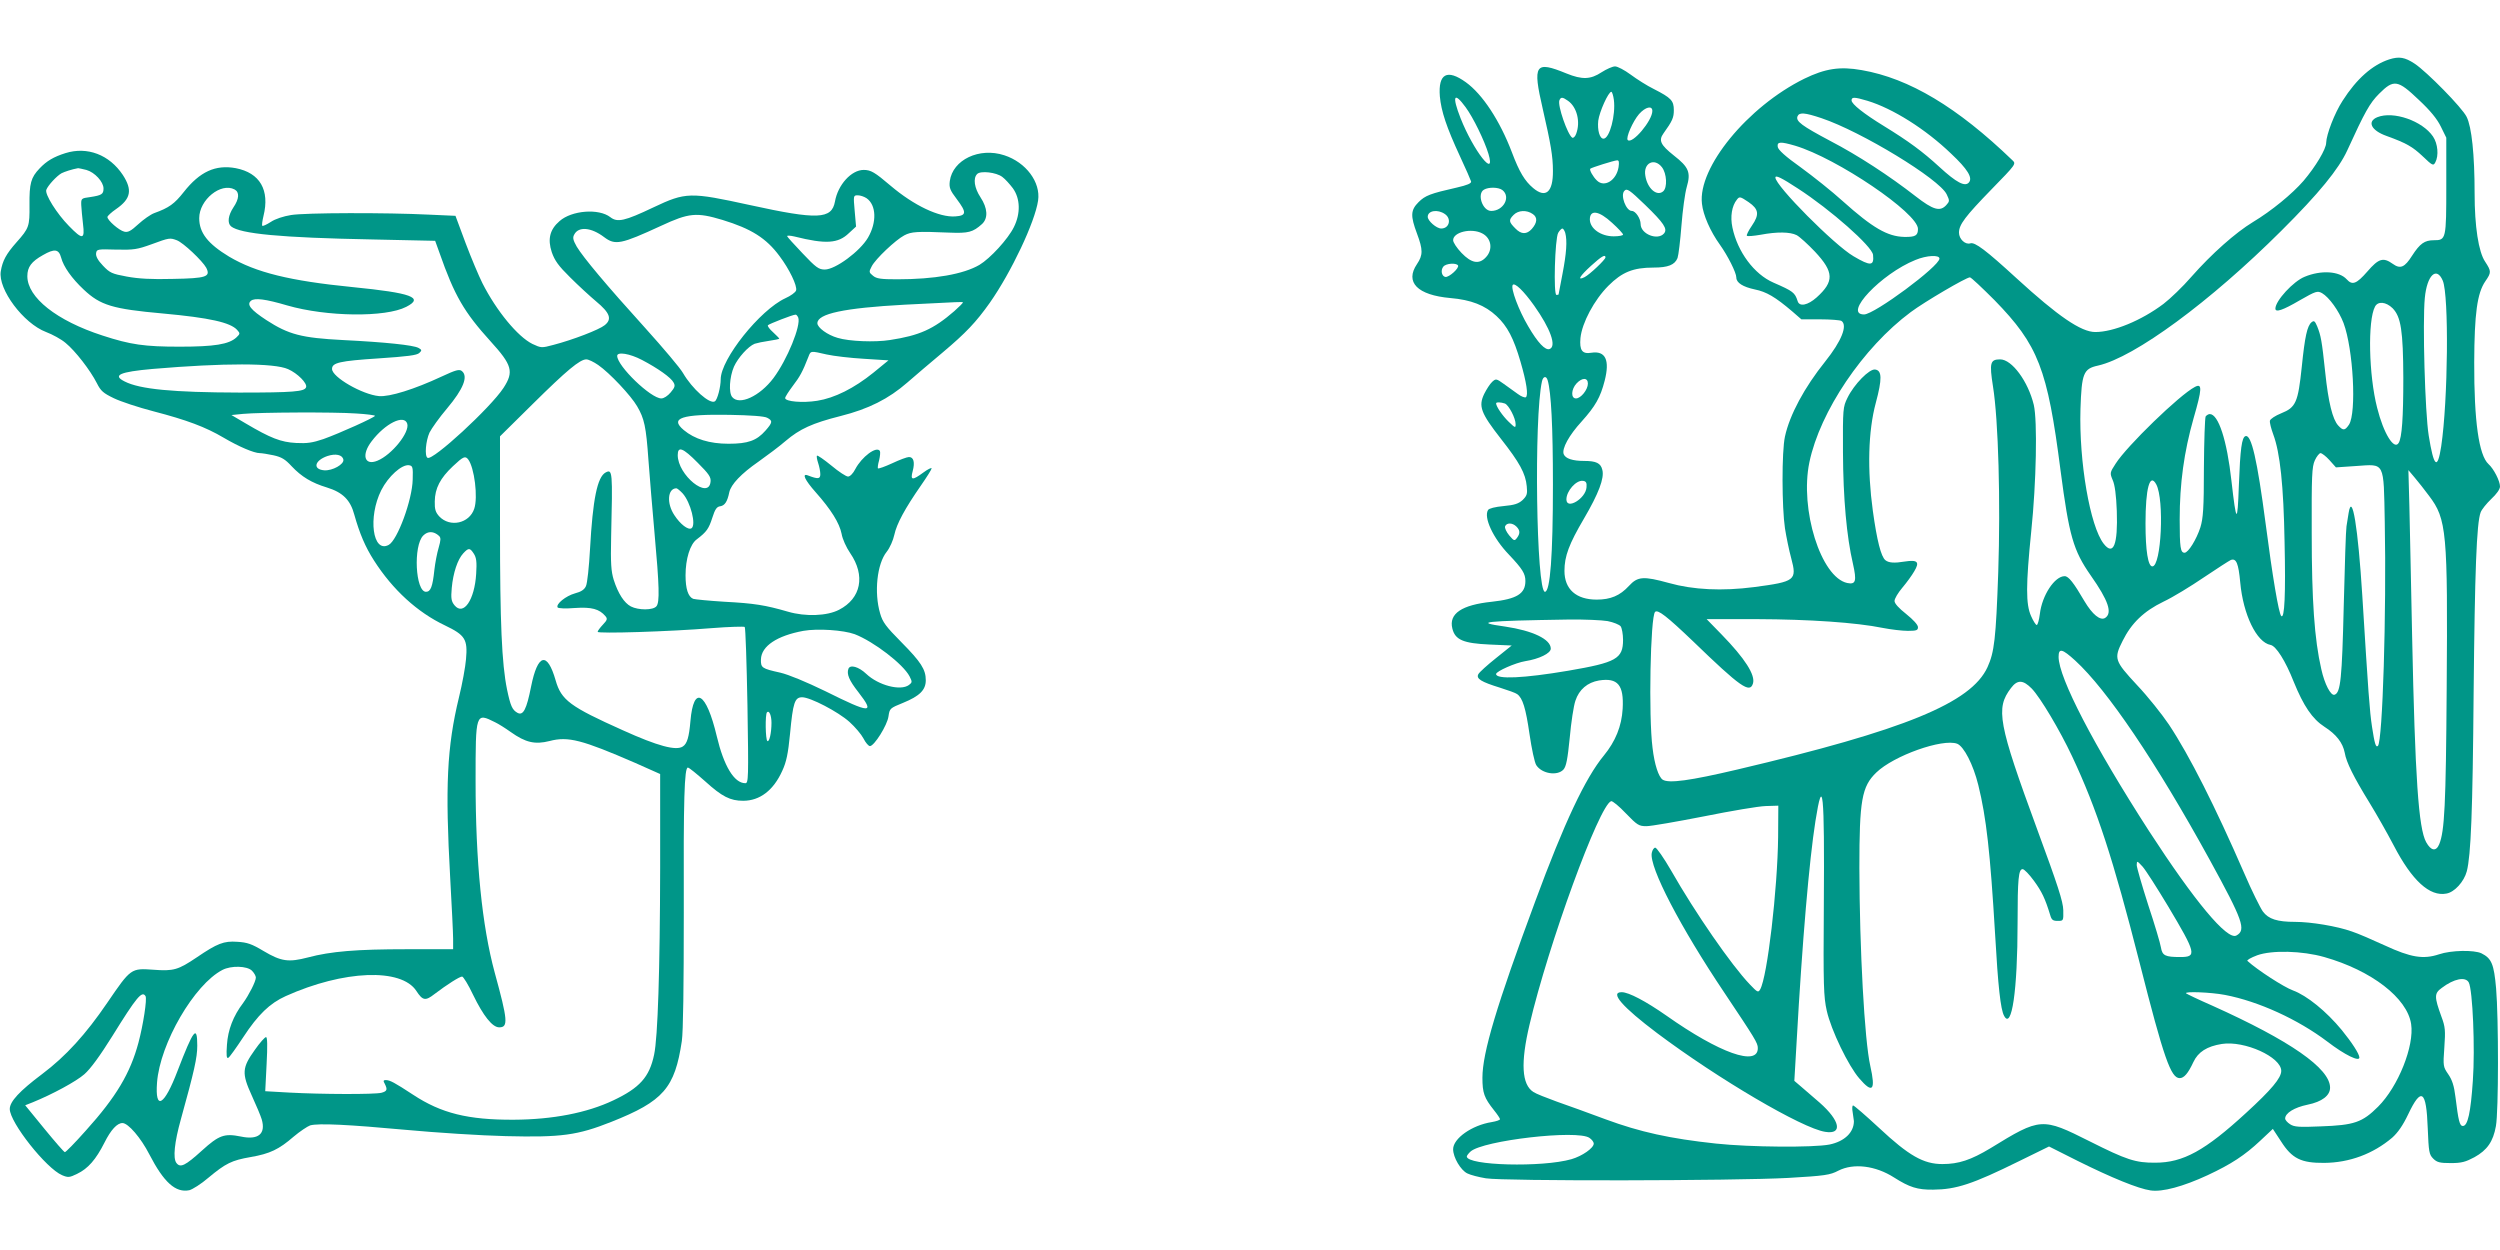
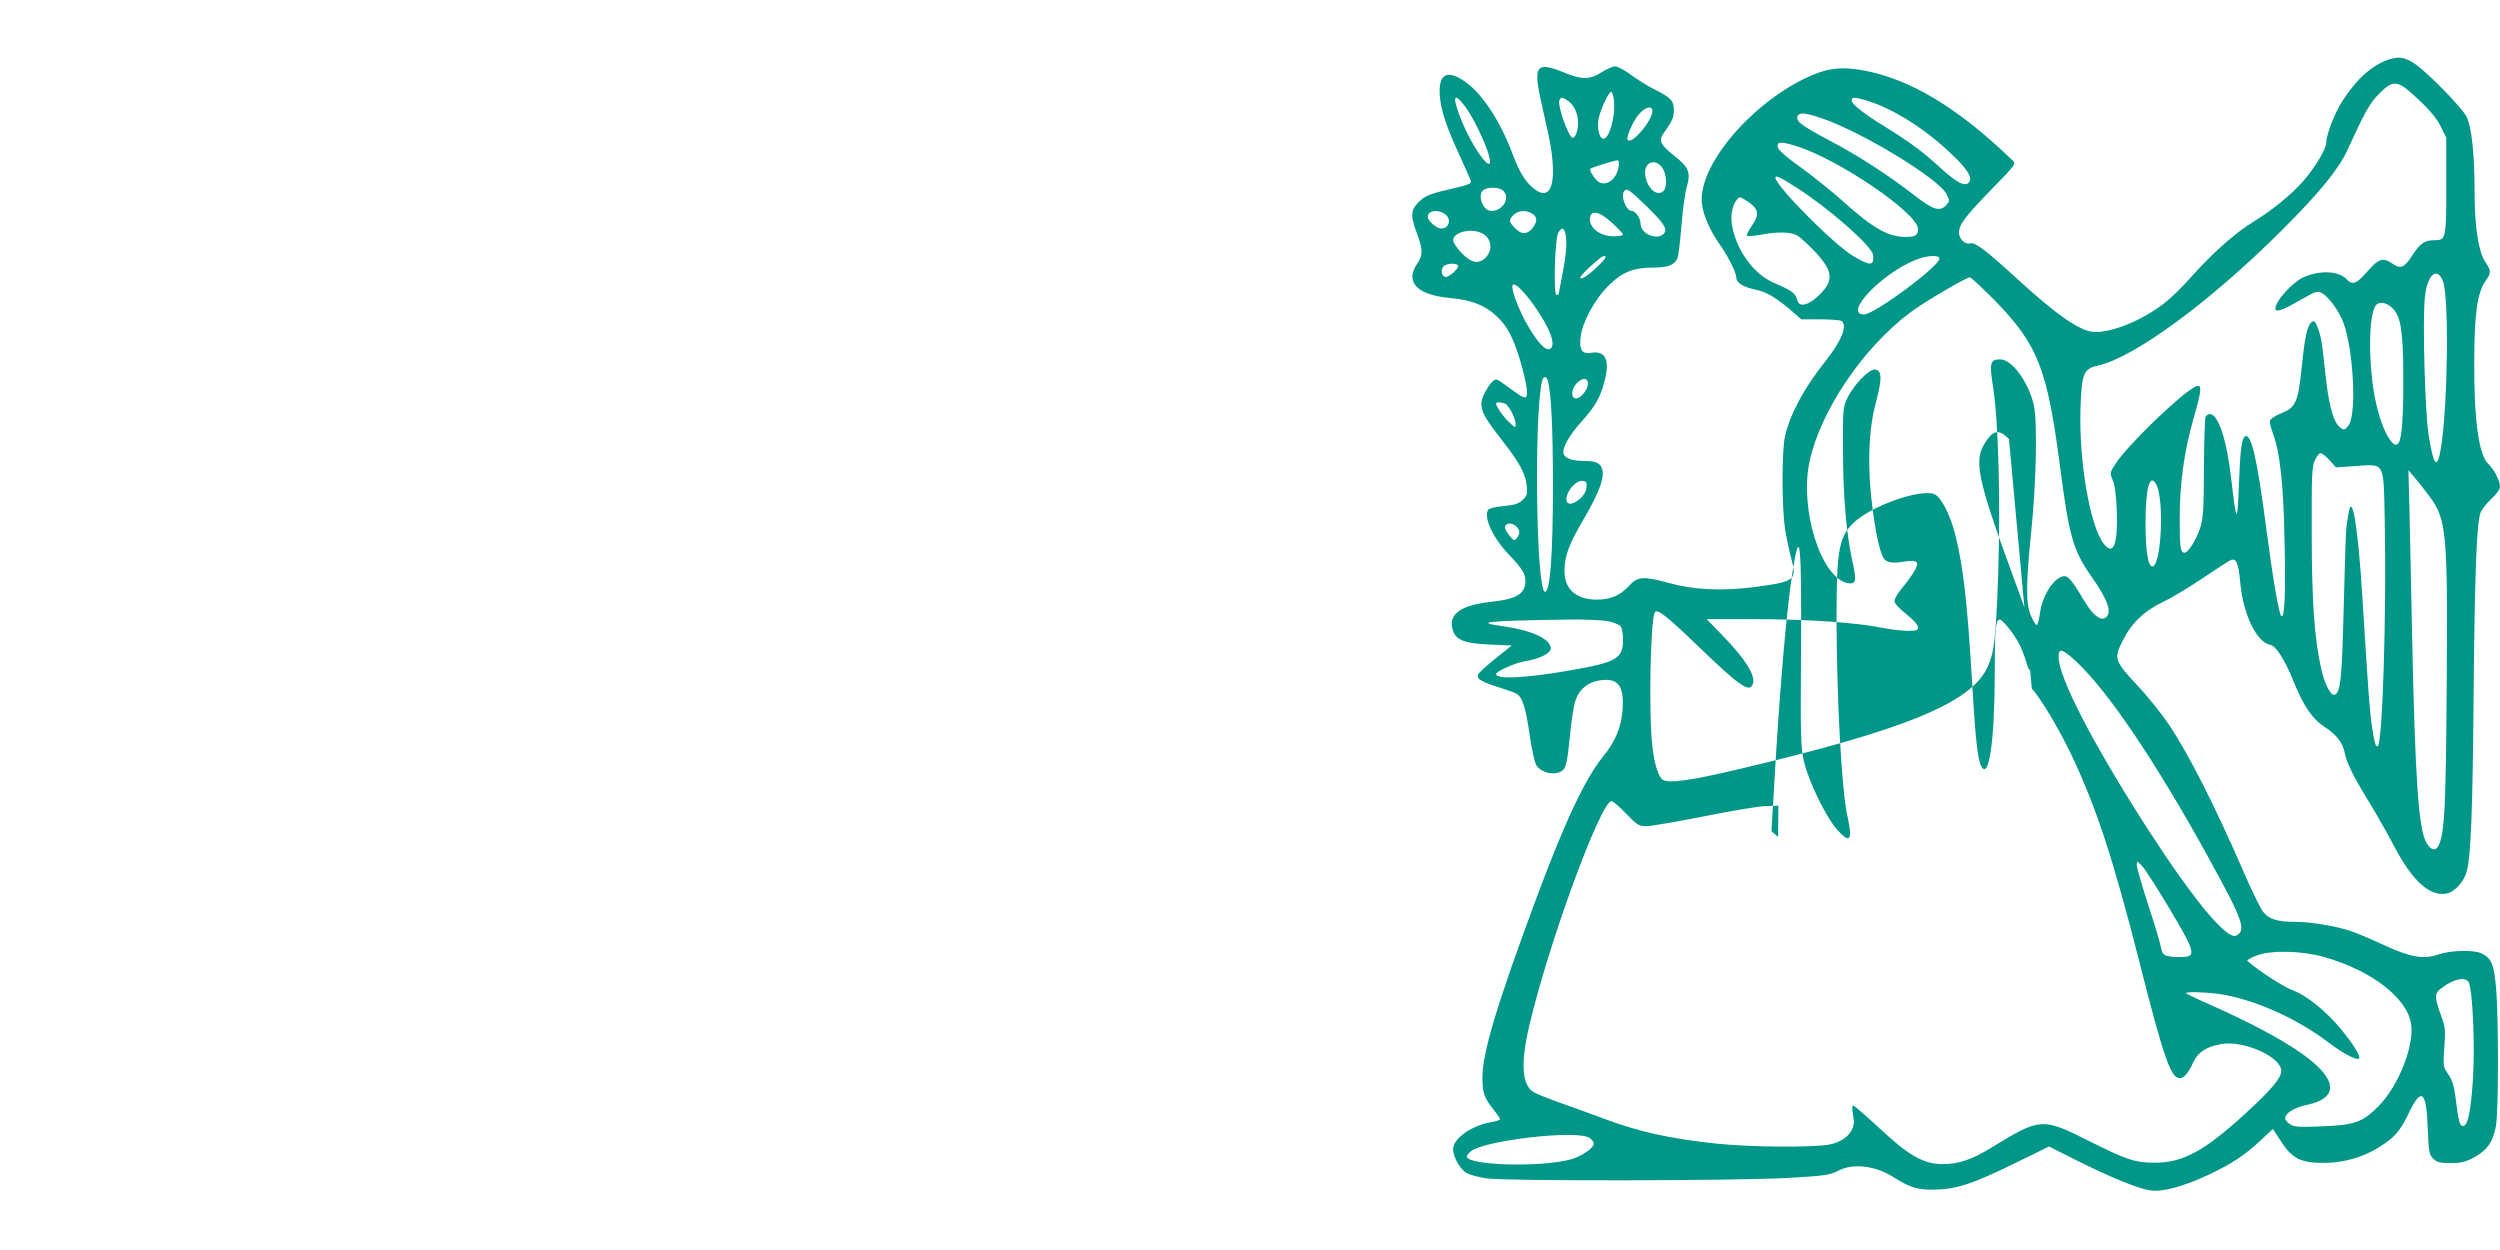
<svg xmlns="http://www.w3.org/2000/svg" version="1.0" width="1280pt" height="640pt" viewBox="0 0 1280 640" preserveAspectRatio="xMidYMid meet">
  <g transform="translate(0,640) scale(0.1,-0.1)" fill="#009688" stroke="none">
-     <path d="M12233 6096 c-86 -28 -167 -99 -239 -212 -41 -63 -83 -173 -84 -215 0 -32 -54 -122 -116 -195 -57 -66 -164 -154 -259 -211 -89 -54 -211 -162 -315 -280 -44 -51 -109 -113 -143 -139 -113 -85 -256 -144 -349 -144 -73 0 -191 81 -403 275 -157 144 -214 187 -237 179 -26 -8 -58 22 -58 55 0 41 32 83 167 222 125 128 126 130 107 148 -282 272 -529 420 -772 462 -112 20 -187 8 -294 -44 -290 -143 -546 -455 -524 -640 6 -58 43 -142 92 -210 40 -56 84 -143 84 -168 0 -27 34 -48 95 -61 59 -12 104 -38 192 -113 l46 -40 96 0 c53 0 102 -4 109 -8 33 -22 1 -103 -83 -208 -106 -132 -182 -273 -206 -384 -17 -77 -16 -363 0 -470 7 -44 21 -113 32 -153 30 -113 22 -120 -191 -148 -162 -21 -311 -14 -435 21 -131 36 -160 34 -205 -15 -46 -50 -94 -70 -165 -70 -105 0 -165 53 -165 147 0 75 23 137 100 268 75 128 105 207 94 249 -8 35 -32 46 -93 46 -59 0 -96 12 -105 35 -10 28 27 96 92 167 70 78 96 123 118 209 27 106 4 154 -68 143 -47 -8 -62 12 -56 76 8 77 70 194 143 267 70 70 127 93 231 93 75 0 109 14 123 49 5 14 14 89 20 166 6 77 18 166 27 197 22 75 11 102 -66 162 -68 54 -79 77 -53 113 46 64 53 81 53 119 0 49 -14 63 -102 108 -35 17 -88 51 -119 74 -31 23 -67 42 -80 42 -13 0 -44 -14 -69 -30 -56 -37 -99 -39 -180 -6 -161 66 -174 47 -121 -182 41 -179 52 -242 52 -317 1 -109 -37 -142 -101 -88 -43 36 -71 82 -109 183 -62 163 -151 298 -236 359 -96 69 -142 44 -133 -72 7 -77 34 -158 103 -307 30 -64 55 -122 57 -129 2 -10 -20 -19 -72 -31 -137 -31 -163 -41 -197 -75 -41 -41 -42 -70 -8 -161 31 -83 31 -110 0 -156 -63 -93 2 -159 171 -174 106 -9 177 -37 236 -92 56 -52 88 -114 123 -234 31 -106 41 -173 27 -182 -5 -3 -24 4 -41 17 -17 12 -49 35 -71 51 -39 28 -41 28 -60 11 -11 -10 -29 -38 -41 -62 -30 -63 -18 -97 86 -230 95 -121 126 -177 132 -243 4 -39 1 -48 -21 -70 -21 -19 -42 -26 -97 -31 -44 -4 -75 -12 -80 -20 -24 -37 25 -144 107 -229 69 -73 84 -97 84 -135 0 -65 -44 -92 -172 -106 -154 -16 -221 -61 -202 -137 14 -58 56 -76 191 -82 l113 -5 -81 -65 c-44 -35 -85 -72 -90 -82 -12 -23 14 -39 111 -69 41 -13 81 -27 88 -33 28 -20 44 -72 63 -204 11 -75 26 -147 35 -160 29 -44 108 -56 139 -22 14 16 21 52 32 162 7 79 20 164 29 190 19 58 62 94 121 104 96 15 128 -23 121 -145 -5 -89 -37 -167 -96 -239 -95 -115 -203 -344 -352 -748 -197 -531 -270 -774 -270 -902 0 -78 9 -103 59 -166 17 -21 31 -42 31 -46 0 -5 -19 -11 -42 -15 -102 -16 -198 -84 -198 -139 0 -42 39 -108 73 -124 16 -8 58 -19 95 -25 92 -15 1273 -13 1547 2 190 11 215 15 257 37 78 40 191 26 286 -35 79 -50 119 -63 200 -62 118 1 201 28 440 146 l153 75 147 -74 c175 -87 310 -142 373 -151 60 -9 167 20 292 78 122 57 190 102 269 176 l65 61 42 -64 c56 -88 103 -111 221 -110 129 1 250 46 348 129 29 26 55 63 82 120 67 141 93 124 100 -71 5 -122 7 -135 28 -156 19 -19 33 -23 90 -23 55 0 76 6 121 30 65 36 96 80 110 159 14 75 14 553 1 706 -11 124 -23 153 -75 179 -38 18 -155 16 -217 -5 -81 -27 -145 -16 -277 45 -63 29 -139 62 -170 72 -76 27 -209 49 -290 49 -91 0 -136 14 -165 53 -13 18 -57 106 -96 197 -148 340 -280 602 -385 760 -35 52 -108 144 -164 203 -115 124 -119 135 -73 226 45 91 109 152 208 200 49 23 142 80 208 125 67 45 129 85 138 89 28 10 39 -18 48 -115 15 -165 84 -307 155 -320 28 -5 76 -80 119 -189 50 -123 95 -190 157 -230 61 -39 94 -82 104 -133 8 -49 46 -125 128 -258 35 -57 90 -154 123 -217 93 -179 184 -263 270 -246 41 7 90 61 104 114 21 81 30 302 35 916 6 617 15 868 36 922 5 14 30 45 54 68 27 25 45 50 45 64 0 28 -32 91 -59 115 -49 45 -74 219 -73 521 1 249 15 354 57 415 31 45 31 51 -1 100 -34 50 -54 181 -54 350 0 198 -15 341 -41 392 -23 47 -204 231 -266 272 -50 33 -79 38 -130 22z m151 -207 c59 -55 94 -98 113 -137 l28 -57 0 -246 c0 -275 -1 -279 -64 -279 -47 0 -71 -17 -111 -79 -38 -60 -60 -70 -99 -42 -49 35 -72 28 -130 -39 -56 -64 -77 -72 -106 -40 -38 42 -131 48 -215 13 -58 -23 -150 -123 -150 -163 0 -21 37 -9 124 42 84 48 91 50 115 37 36 -21 86 -90 110 -153 50 -134 67 -459 28 -520 -21 -31 -30 -32 -55 -5 -29 31 -51 119 -67 274 -17 160 -22 187 -41 234 -12 28 -16 31 -29 21 -22 -19 -34 -71 -50 -229 -19 -181 -30 -207 -105 -237 -30 -12 -56 -29 -58 -38 -2 -9 6 -40 17 -70 35 -93 53 -262 58 -552 6 -267 0 -395 -17 -378 -13 13 -45 204 -80 473 -43 327 -73 458 -103 448 -19 -6 -27 -64 -34 -252 -7 -200 -13 -197 -38 23 -23 209 -67 342 -111 342 -7 0 -16 -6 -21 -12 -4 -7 -8 -125 -9 -263 0 -209 -4 -259 -18 -305 -20 -62 -62 -130 -81 -130 -21 0 -25 26 -25 170 0 185 22 345 71 518 44 152 45 181 7 161 -79 -41 -349 -303 -406 -393 -30 -46 -30 -48 -15 -84 11 -24 18 -78 21 -158 6 -173 -17 -232 -67 -168 -70 89 -127 420 -119 690 6 182 15 206 89 222 188 42 576 328 940 691 192 191 293 315 337 411 90 197 115 242 163 290 75 75 95 72 203 -31z m-4121 0 c10 -78 -22 -199 -53 -199 -20 0 -32 44 -27 92 6 46 52 148 67 148 4 0 10 -19 13 -41z m-759 -38 c39 -53 96 -170 117 -239 39 -132 -77 16 -143 183 -45 115 -34 138 26 56z m524 33 c46 -32 65 -108 42 -169 -5 -14 -14 -23 -20 -20 -24 15 -76 165 -66 191 7 18 16 18 44 -2z m1533 0 c129 -39 297 -144 429 -271 84 -79 111 -123 91 -147 -20 -24 -64 -1 -151 79 -86 79 -158 132 -285 210 -101 62 -165 112 -165 131 0 18 14 18 81 -2z m-1101 -52 c0 -50 -103 -172 -126 -149 -11 11 26 96 58 133 33 37 68 45 68 16z m866 -37 c205 -69 604 -312 641 -390 16 -33 15 -36 -2 -55 -32 -35 -67 -25 -157 45 -135 105 -294 209 -438 284 -145 77 -176 100 -167 125 9 22 36 20 123 -9z m-135 -141 c214 -64 629 -345 629 -426 0 -34 -13 -42 -70 -41 -86 2 -162 46 -315 183 -55 50 -152 127 -215 173 -79 56 -116 90 -118 105 -4 27 13 28 89 6z m-904 -110 c-11 -68 -73 -106 -111 -68 -20 19 -39 54 -34 60 6 6 121 42 137 43 10 1 12 -8 8 -35z m222 0 c25 -32 29 -105 6 -124 -32 -27 -81 15 -91 81 -11 64 46 93 85 43z m696 -109 c167 -108 381 -297 385 -340 6 -57 -12 -59 -100 -7 -98 57 -400 361 -400 403 0 14 31 -1 115 -56z m-1513 -8 c45 -35 6 -107 -57 -107 -45 0 -74 88 -37 109 24 14 74 13 94 -2z m731 -76 c96 -93 116 -123 97 -146 -32 -38 -120 -4 -120 48 0 28 -26 67 -45 67 -30 0 -60 81 -38 103 13 14 25 6 106 -72z m530 14 c52 -36 56 -63 17 -120 -18 -26 -29 -49 -26 -52 3 -4 35 -1 70 5 85 16 151 15 185 -2 15 -8 57 -46 94 -85 97 -104 99 -152 8 -234 -45 -40 -88 -49 -97 -19 -14 44 -23 51 -124 95 -99 43 -184 158 -210 282 -12 56 -3 111 23 143 13 17 17 16 60 -13z m-1555 -61 c35 -24 23 -74 -19 -74 -24 0 -69 39 -69 60 0 32 51 40 88 14z m450 0 c25 -17 23 -44 -5 -76 -26 -29 -54 -29 -84 2 -34 34 -36 43 -9 70 24 24 67 26 98 4z m406 -45 c31 -28 56 -55 56 -60 0 -5 -21 -9 -48 -9 -65 0 -121 39 -122 86 0 52 46 46 114 -17z m-240 -51 c11 -41 6 -106 -14 -210 -11 -57 -20 -104 -20 -105 0 -2 -5 -3 -11 -3 -16 0 -8 288 9 318 7 12 17 22 21 22 5 0 11 -10 15 -22z m-425 -3 c47 -24 56 -83 19 -122 -35 -38 -74 -31 -125 22 -24 25 -43 54 -43 65 0 42 94 64 149 35z m631 -123 c0 -11 -81 -88 -107 -101 -40 -20 -25 5 33 58 53 48 74 61 74 43z m1710 -6 c0 -39 -333 -286 -386 -286 -109 0 87 208 263 279 58 24 123 27 123 7z m-2465 -35 c8 -13 -46 -62 -65 -59 -19 4 -25 35 -10 53 14 17 66 20 75 6z m5042 -78 c32 -75 27 -613 -8 -848 -19 -124 -38 -107 -64 55 -19 118 -32 579 -20 704 11 117 60 164 92 89z m-2295 -100 c224 -230 271 -350 338 -872 44 -335 65 -409 155 -538 90 -128 112 -192 73 -217 -25 -15 -65 18 -105 85 -56 96 -82 129 -102 129 -51 0 -116 -98 -127 -194 -4 -31 -11 -56 -16 -56 -5 0 -18 21 -29 46 -27 60 -27 157 1 434 26 249 32 566 13 647 -29 120 -112 233 -172 233 -51 0 -56 -17 -37 -138 28 -174 39 -592 27 -952 -12 -342 -20 -409 -55 -486 -84 -183 -423 -322 -1281 -524 -242 -57 -351 -72 -382 -52 -21 14 -42 77 -52 163 -21 162 -11 672 13 696 14 14 61 -23 194 -150 244 -236 291 -268 307 -217 14 43 -41 129 -161 252 l-76 78 258 0 c265 -1 507 -17 644 -45 41 -8 99 -15 128 -15 45 0 52 3 52 19 0 12 -24 38 -60 67 -38 30 -60 54 -60 67 0 12 18 42 40 68 22 26 49 63 61 84 29 48 17 60 -48 50 -54 -9 -83 -7 -100 7 -22 18 -43 100 -64 252 -29 211 -24 408 15 553 33 123 32 166 -3 171 -29 5 -108 -75 -142 -145 -23 -47 -24 -55 -23 -278 1 -237 19 -434 51 -571 20 -89 15 -108 -29 -99 -135 29 -244 377 -194 618 54 260 275 588 519 769 71 53 284 178 303 178 6 0 62 -53 126 -117z m-2357 -28 c83 -117 116 -208 79 -222 -22 -8 -60 31 -110 117 -48 81 -90 193 -79 211 10 14 56 -30 110 -106z m4395 -13 c43 -44 54 -115 55 -357 0 -203 -7 -306 -24 -333 -23 -38 -77 48 -110 180 -43 167 -49 447 -11 518 15 29 56 25 90 -8z m-4326 -369 c18 -60 27 -238 27 -533 0 -366 -14 -550 -41 -550 -44 0 -57 892 -15 1078 6 26 22 29 29 5z m206 -17 c0 -31 -36 -76 -61 -76 -27 0 -25 47 3 77 29 31 58 30 58 -1z m-425 -102 c20 -8 55 -75 55 -106 0 -20 -2 -20 -36 13 -31 30 -64 78 -64 94 0 7 25 6 45 -1z m4222 -290 l33 -37 103 7 c149 10 141 27 147 -288 9 -464 -11 -1120 -35 -1145 -11 -10 -17 12 -30 96 -13 86 -19 174 -50 673 -22 350 -52 534 -70 424 -3 -22 -8 -52 -11 -69 -3 -16 -9 -199 -14 -405 -9 -374 -16 -447 -47 -457 -19 -7 -51 54 -68 131 -35 152 -49 351 -49 696 -1 295 1 340 16 373 9 20 23 37 29 37 7 0 28 -16 46 -36z m510 -183 c90 -119 96 -183 90 -987 -4 -599 -11 -730 -38 -796 -16 -39 -42 -35 -67 10 -39 70 -57 330 -72 1057 -5 264 -12 563 -14 664 l-5 184 32 -38 c18 -21 51 -63 74 -94z m-4314 44 c-4 -58 -103 -117 -103 -62 0 43 50 100 85 95 16 -2 20 -10 18 -33z m2917 15 c42 -78 26 -420 -20 -420 -22 0 -35 80 -35 220 0 180 22 261 55 200z m-3276 -216 c19 -19 20 -35 3 -58 -13 -17 -15 -16 -40 13 -14 17 -24 38 -21 46 8 20 38 19 58 -1z m467 -484 c30 -6 60 -18 67 -27 6 -9 12 -40 12 -69 0 -97 -35 -116 -280 -158 -230 -39 -370 -45 -370 -17 0 14 100 58 150 66 70 11 130 40 130 64 0 48 -92 92 -234 113 -165 23 -112 29 325 36 81 1 171 -3 200 -8z m2394 -202 c163 -149 414 -520 688 -1019 171 -312 189 -361 137 -389 -47 -25 -214 176 -447 535 -283 439 -463 785 -463 892 0 46 18 42 85 -19z m-222 -144 c44 -46 143 -212 206 -346 127 -270 210 -524 346 -1058 124 -489 160 -590 205 -590 22 0 43 24 70 82 24 52 70 81 146 93 116 18 304 -67 304 -138 0 -36 -50 -96 -180 -215 -210 -193 -322 -255 -465 -255 -101 -1 -148 15 -335 109 -245 123 -252 123 -509 -35 -100 -60 -162 -81 -246 -81 -97 0 -172 43 -324 185 -68 63 -128 115 -133 115 -5 0 -6 -16 -2 -37 3 -21 6 -40 6 -43 0 -58 -48 -104 -125 -120 -81 -16 -405 -14 -582 5 -234 25 -388 59 -564 124 -86 32 -199 73 -251 91 -52 19 -106 40 -119 49 -60 38 -66 149 -20 344 97 413 357 1125 418 1145 7 2 41 -26 75 -62 59 -61 67 -66 106 -66 23 0 155 23 293 50 139 28 281 52 317 53 l65 2 -1 -160 c-3 -267 -55 -716 -92 -781 -10 -17 -14 -15 -53 26 -94 98 -280 367 -403 583 -37 64 -74 117 -81 117 -7 0 -15 -12 -18 -27 -14 -72 147 -381 372 -716 157 -235 171 -257 171 -283 1 -96 -196 -26 -468 166 -106 74 -193 120 -229 120 -63 0 4 -76 182 -210 312 -234 742 -487 860 -505 91 -15 77 57 -29 150 -34 29 -76 66 -95 82 l-34 29 12 205 c29 515 64 921 96 1125 38 240 47 156 43 -431 -3 -413 -1 -468 15 -540 22 -99 111 -283 167 -347 68 -79 84 -61 56 64 -30 132 -55 600 -56 1013 0 348 12 418 87 490 89 86 339 175 414 147 34 -14 82 -106 108 -212 41 -166 61 -344 86 -765 15 -264 28 -384 46 -416 39 -74 69 130 69 476 0 227 5 275 26 275 8 0 34 -27 58 -60 40 -55 57 -90 83 -175 7 -25 14 -30 38 -30 30 0 30 0 29 55 -1 44 -28 127 -133 412 -201 547 -214 621 -135 725 33 44 62 43 107 -3z m697 -1113 c145 -243 149 -261 63 -261 -77 0 -92 7 -99 49 -3 20 -32 118 -65 217 -32 100 -59 193 -59 205 1 23 1 23 30 -8 16 -18 74 -109 130 -202z m800 -261 c243 -69 425 -210 445 -343 17 -112 -66 -320 -169 -423 -81 -81 -123 -95 -293 -101 -112 -5 -137 -3 -158 11 -14 9 -25 22 -25 29 0 28 47 57 115 71 74 15 115 47 115 87 0 99 -205 241 -603 420 -71 31 -131 60 -134 63 -12 11 126 6 199 -8 172 -33 373 -125 524 -239 90 -69 165 -105 164 -81 -1 19 -38 76 -90 140 -79 96 -179 177 -250 203 -47 17 -184 106 -233 151 -5 4 18 17 50 29 75 27 231 23 343 -9z m740 -130 c20 -37 33 -337 21 -503 -11 -163 -26 -232 -51 -232 -17 0 -23 27 -38 148 -7 58 -17 88 -37 117 -26 38 -27 41 -20 137 6 87 5 105 -15 158 -37 102 -37 119 2 147 62 47 121 59 138 28z m-4502 -796 c12 -8 22 -21 22 -29 0 -23 -59 -64 -114 -80 -149 -43 -536 -33 -536 14 0 4 9 16 19 25 63 57 548 113 609 70z" />
-     <path d="M12172 5800 c-54 -22 -32 -68 47 -96 102 -37 133 -55 185 -104 51 -49 55 -50 65 -31 18 34 13 95 -12 132 -54 80 -203 132 -285 99z" />
-     <path d="M335 5616 c-60 -19 -96 -40 -132 -78 -45 -47 -53 -77 -52 -188 1 -109 -2 -118 -66 -190 -54 -61 -72 -95 -81 -149 -15 -92 116 -267 232 -311 32 -12 78 -37 100 -56 49 -40 126 -139 160 -206 20 -40 33 -51 87 -77 35 -17 126 -47 203 -67 169 -44 266 -80 359 -135 78 -46 156 -79 185 -79 10 0 42 -5 70 -11 41 -9 60 -20 93 -56 51 -54 102 -85 181 -109 81 -25 120 -64 140 -139 27 -96 56 -165 101 -235 96 -150 222 -265 363 -332 104 -50 117 -71 108 -173 -3 -38 -19 -126 -36 -195 -62 -256 -71 -457 -45 -925 8 -143 15 -284 15 -312 l0 -53 -235 0 c-261 0 -391 -11 -508 -42 -100 -26 -137 -21 -228 33 -60 36 -83 44 -134 47 -69 5 -102 -8 -208 -80 -95 -64 -118 -71 -222 -63 -114 8 -115 8 -235 -168 -111 -163 -213 -275 -334 -366 -116 -87 -166 -141 -166 -179 0 -69 187 -305 268 -339 31 -13 38 -12 77 7 56 27 96 73 140 160 33 66 65 100 92 100 29 0 94 -75 138 -161 74 -143 134 -197 204 -183 16 4 61 32 98 64 89 74 119 89 217 106 98 17 144 39 219 104 32 27 71 53 85 58 43 12 198 4 492 -23 151 -14 381 -29 510 -32 284 -7 366 4 540 73 267 106 325 173 361 414 7 49 10 276 10 660 -2 585 3 740 21 740 6 0 45 -32 88 -70 87 -79 129 -100 195 -100 85 0 155 53 200 153 21 45 30 87 40 190 15 160 24 187 62 187 42 0 184 -74 242 -126 29 -26 61 -64 72 -85 11 -22 26 -39 33 -39 22 0 89 107 95 152 6 41 7 42 76 70 83 34 115 65 115 115 0 55 -24 93 -125 195 -79 80 -96 102 -109 148 -31 106 -16 253 34 315 16 20 33 59 39 87 12 56 54 134 136 252 30 43 55 83 55 88 0 5 -19 -4 -42 -21 -57 -42 -68 -41 -55 7 12 45 5 72 -19 72 -10 0 -48 -14 -86 -32 -37 -17 -70 -29 -73 -26 -2 2 0 21 6 41 5 21 7 42 4 48 -17 27 -93 -30 -126 -93 -11 -22 -27 -38 -37 -38 -10 0 -48 25 -85 56 -38 31 -71 54 -74 51 -3 -3 0 -20 6 -38 6 -18 11 -43 11 -57 0 -25 -12 -26 -64 -6 -32 12 -15 -24 40 -86 79 -89 122 -158 133 -213 4 -26 24 -70 44 -99 79 -115 56 -232 -57 -290 -61 -32 -172 -36 -261 -10 -117 34 -174 43 -325 51 -80 5 -152 12 -161 15 -26 11 -39 52 -39 120 0 84 23 160 58 185 50 38 61 54 79 110 14 44 23 57 41 59 23 4 36 23 46 72 9 40 61 95 149 156 45 32 108 79 139 106 73 62 136 91 282 128 143 36 246 88 341 171 39 34 120 103 181 154 120 101 171 155 242 255 110 157 231 413 247 523 14 94 -62 196 -173 232 -128 42 -264 -23 -279 -132 -4 -33 0 -46 36 -93 51 -68 50 -84 -8 -88 -82 -6 -212 56 -331 157 -81 69 -101 81 -138 81 -63 0 -132 -76 -147 -162 -17 -91 -88 -94 -435 -18 -307 67 -328 67 -495 -12 -147 -70 -184 -78 -220 -50 -59 46 -198 35 -260 -20 -50 -43 -62 -92 -40 -159 15 -43 34 -70 94 -129 42 -42 102 -97 133 -123 71 -59 83 -91 44 -122 -28 -23 -163 -75 -263 -101 -60 -16 -62 -16 -107 5 -75 37 -184 169 -256 311 -18 36 -57 128 -86 205 l-52 140 -134 6 c-219 11 -638 10 -708 -2 -38 -6 -81 -20 -103 -35 -22 -14 -41 -23 -44 -20 -3 3 0 25 6 50 33 133 -18 221 -142 245 -104 19 -184 -18 -266 -122 -48 -61 -76 -81 -151 -108 -19 -7 -56 -33 -82 -57 -38 -35 -53 -43 -72 -38 -26 6 -86 58 -86 75 0 5 20 24 45 41 75 52 84 97 34 174 -69 104 -182 147 -294 112z m107 -86 c43 -12 88 -61 88 -95 0 -29 -9 -35 -68 -44 -46 -6 -47 -7 -46 -41 1 -19 5 -63 9 -97 10 -80 -2 -82 -72 -10 -62 63 -124 162 -116 185 8 22 53 71 78 85 16 8 52 20 85 26 3 0 22 -4 42 -9z m4690 -36 c14 -10 38 -37 54 -58 38 -53 40 -129 5 -199 -30 -61 -121 -160 -176 -193 -82 -48 -231 -74 -421 -74 -83 0 -106 3 -124 18 -21 17 -22 20 -7 48 19 38 123 136 167 159 36 19 66 21 230 14 99 -4 121 2 168 44 32 30 29 81 -8 137 -31 47 -39 97 -17 119 17 18 98 9 129 -15z m-3931 -64 c26 -14 24 -48 -6 -92 -27 -41 -32 -80 -12 -97 47 -38 252 -58 723 -67 l322 -7 22 -61 c77 -220 126 -304 262 -454 110 -121 120 -155 66 -238 -66 -101 -363 -375 -389 -358 -16 9 -9 87 10 129 11 22 51 78 90 124 84 100 109 164 76 191 -13 11 -31 6 -104 -28 -139 -65 -267 -105 -321 -100 -85 8 -240 97 -240 139 0 32 39 41 238 54 148 10 197 16 209 28 14 13 13 16 -5 26 -27 14 -167 29 -387 40 -211 11 -277 28 -391 102 -81 53 -102 80 -79 99 19 16 74 9 186 -24 201 -58 503 -62 609 -7 92 47 29 71 -274 101 -323 32 -496 75 -633 156 -109 66 -153 122 -153 197 0 94 111 184 181 147z m3236 -45 c50 -35 53 -123 7 -202 -41 -70 -167 -163 -221 -163 -31 0 -45 10 -114 83 -43 45 -79 85 -79 88 0 4 17 3 38 -2 160 -40 223 -36 278 17 l37 34 -7 80 c-7 79 -7 80 16 80 13 0 33 -7 45 -15z m-738 -111 c147 -45 224 -93 292 -185 50 -66 92 -153 85 -176 -3 -10 -28 -28 -55 -40 -130 -60 -331 -312 -331 -415 0 -40 -17 -105 -30 -113 -26 -16 -116 64 -163 145 -14 25 -101 128 -193 230 -202 223 -317 361 -351 417 -19 34 -22 46 -13 62 22 43 87 37 153 -13 57 -43 86 -37 292 58 142 66 181 70 314 30z m-2794 -104 c33 -12 132 -106 151 -141 23 -46 2 -54 -171 -57 -109 -3 -177 1 -236 12 -76 14 -87 19 -122 56 -26 27 -37 48 -35 63 3 21 6 22 103 19 90 -2 108 1 180 27 92 34 95 34 130 21z m-592 -89 c12 -46 54 -106 116 -164 85 -80 147 -99 404 -122 241 -22 346 -46 381 -84 16 -18 16 -20 -4 -39 -38 -35 -113 -47 -290 -47 -180 0 -251 10 -395 57 -235 76 -385 195 -385 304 0 47 21 75 80 108 59 34 81 31 93 -13z m4573 -274 c-107 -93 -179 -125 -330 -148 -76 -12 -208 -7 -267 11 -53 15 -104 53 -104 75 0 49 136 78 447 95 295 15 293 15 298 12 2 -2 -18 -22 -44 -45z m-799 -33 c15 -40 -56 -215 -127 -310 -70 -93 -175 -141 -211 -97 -19 22 -14 103 9 156 21 46 73 104 106 117 12 4 45 11 74 15 28 4 52 9 52 11 0 2 -15 17 -32 33 -18 16 -30 32 -26 36 7 7 127 54 141 54 4 1 10 -6 14 -15z m146 -189 c36 -8 121 -18 190 -22 l126 -8 -77 -63 c-99 -80 -199 -130 -288 -144 -75 -12 -164 -4 -164 14 0 6 18 34 39 62 36 47 50 72 80 149 12 32 11 31 94 12z m-946 -28 c80 -42 149 -90 162 -116 9 -16 6 -25 -15 -50 -15 -18 -35 -31 -48 -31 -54 0 -226 166 -226 218 0 22 64 12 127 -21z m-224 -26 c58 -40 168 -157 199 -211 37 -63 46 -104 58 -275 6 -82 20 -250 31 -373 25 -275 27 -356 10 -376 -17 -21 -92 -21 -131 -1 -34 18 -65 65 -88 137 -13 43 -16 83 -13 218 8 338 7 349 -28 331 -43 -23 -66 -138 -80 -391 -5 -91 -14 -177 -21 -191 -8 -18 -25 -29 -56 -37 -47 -13 -99 -55 -89 -72 3 -5 40 -7 88 -3 86 6 126 -5 157 -42 11 -13 9 -20 -13 -43 -15 -16 -27 -32 -27 -37 0 -10 366 1 585 19 88 7 164 9 168 6 4 -4 10 -185 14 -403 6 -374 5 -397 -11 -397 -57 0 -110 88 -146 240 -54 228 -119 265 -135 78 -7 -82 -17 -116 -39 -130 -34 -23 -128 2 -307 83 -270 121 -315 154 -344 255 -43 150 -92 138 -126 -32 -23 -116 -40 -149 -69 -134 -27 15 -36 34 -54 120 -27 132 -36 343 -36 825 l0 471 168 166 c173 171 241 228 274 228 11 0 38 -13 61 -29z m-1588 -21 c48 -21 100 -73 92 -93 -8 -22 -65 -27 -342 -27 -340 1 -509 17 -587 57 -64 32 -25 49 143 64 366 31 623 31 694 -1z m348 -227 c53 -3 97 -9 97 -12 -1 -8 -180 -89 -264 -119 -56 -19 -84 -23 -140 -20 -78 4 -131 25 -258 100 l-73 43 60 6 c87 8 464 10 578 2z m2105 -22 c29 -15 28 -24 -9 -66 -45 -51 -89 -67 -189 -67 -97 0 -174 24 -229 70 -74 62 -11 82 234 78 108 -2 179 -7 193 -15z m-1843 -30 c14 -44 -79 -160 -153 -190 -66 -27 -83 30 -29 100 69 91 166 139 182 90z m1487 -200 c58 -58 69 -74 66 -98 -10 -93 -168 34 -168 137 0 47 26 38 102 -39z m-1814 16 c5 -24 -56 -58 -98 -55 -60 5 -50 50 16 73 42 14 77 7 82 -18z m639 1 c32 -42 51 -195 31 -253 -25 -75 -124 -97 -179 -39 -19 21 -24 36 -23 77 1 67 28 119 93 180 53 50 63 54 78 35z m-284 -103 c-2 -104 -78 -311 -123 -335 -82 -44 -107 142 -38 280 36 71 105 133 142 128 19 -3 21 -9 19 -73z m1382 -71 c41 -45 71 -163 45 -179 -17 -10 -57 21 -87 67 -41 61 -35 137 10 138 4 0 19 -12 32 -26z m-1247 -218 c10 -10 9 -21 -2 -60 -8 -26 -18 -78 -22 -114 -9 -86 -19 -112 -43 -112 -54 0 -66 236 -14 288 24 24 54 23 81 -2z m178 -91 c13 -20 16 -42 12 -103 -8 -134 -65 -217 -111 -161 -16 20 -19 34 -14 89 7 77 30 146 59 177 27 29 34 29 54 -2z m1950 -412 c98 -38 248 -153 281 -216 14 -28 14 -31 -3 -44 -43 -32 -157 -2 -219 57 -38 36 -82 49 -91 26 -10 -27 3 -59 51 -120 86 -111 64 -111 -169 5 -99 48 -188 85 -231 95 -95 21 -100 25 -99 68 2 68 82 121 217 146 74 13 205 4 263 -17z m-426 -454 c0 -51 -11 -100 -21 -93 -10 6 -12 137 -2 147 11 12 23 -16 23 -54z m-1415 3 c17 -8 52 -30 80 -50 76 -54 124 -65 199 -46 95 25 166 6 438 -112 l128 -57 0 -481 c-1 -521 -12 -869 -31 -956 -24 -115 -74 -170 -209 -234 -135 -64 -310 -98 -510 -99 -234 -1 -371 33 -515 128 -96 63 -119 75 -140 75 -12 0 -14 -4 -5 -19 15 -30 12 -38 -17 -46 -35 -9 -306 -8 -472 1 l-123 7 7 138 c5 96 4 139 -3 139 -6 0 -32 -29 -57 -65 -66 -92 -68 -120 -16 -234 23 -50 46 -105 51 -122 22 -75 -18 -107 -107 -88 -84 17 -112 7 -198 -71 -87 -79 -112 -91 -132 -64 -18 24 -10 105 23 223 69 249 84 316 84 377 0 109 -19 84 -101 -129 -68 -179 -116 -206 -105 -60 15 201 191 503 335 577 44 23 126 21 151 -4 11 -11 20 -27 20 -35 0 -20 -36 -90 -65 -130 -51 -67 -78 -138 -83 -214 -4 -55 -2 -72 7 -67 7 4 41 52 76 105 76 116 136 174 218 211 296 133 592 145 669 26 32 -49 46 -52 92 -16 66 50 129 90 142 90 6 0 32 -42 56 -93 53 -109 99 -167 134 -167 47 0 44 36 -23 280 -65 240 -98 567 -98 980 0 352 0 352 100 302z m-1790 -1402 c9 -14 -12 -148 -36 -238 -42 -157 -114 -278 -269 -450 -55 -62 -104 -112 -108 -111 -4 0 -51 54 -105 120 l-98 120 38 15 c101 41 223 107 265 144 31 27 80 94 143 195 124 200 152 234 170 205z" />
+     <path d="M12233 6096 c-86 -28 -167 -99 -239 -212 -41 -63 -83 -173 -84 -215 0 -32 -54 -122 -116 -195 -57 -66 -164 -154 -259 -211 -89 -54 -211 -162 -315 -280 -44 -51 -109 -113 -143 -139 -113 -85 -256 -144 -349 -144 -73 0 -191 81 -403 275 -157 144 -214 187 -237 179 -26 -8 -58 22 -58 55 0 41 32 83 167 222 125 128 126 130 107 148 -282 272 -529 420 -772 462 -112 20 -187 8 -294 -44 -290 -143 -546 -455 -524 -640 6 -58 43 -142 92 -210 40 -56 84 -143 84 -168 0 -27 34 -48 95 -61 59 -12 104 -38 192 -113 l46 -40 96 0 c53 0 102 -4 109 -8 33 -22 1 -103 -83 -208 -106 -132 -182 -273 -206 -384 -17 -77 -16 -363 0 -470 7 -44 21 -113 32 -153 30 -113 22 -120 -191 -148 -162 -21 -311 -14 -435 21 -131 36 -160 34 -205 -15 -46 -50 -94 -70 -165 -70 -105 0 -165 53 -165 147 0 75 23 137 100 268 75 128 105 207 94 249 -8 35 -32 46 -93 46 -59 0 -96 12 -105 35 -10 28 27 96 92 167 70 78 96 123 118 209 27 106 4 154 -68 143 -47 -8 -62 12 -56 76 8 77 70 194 143 267 70 70 127 93 231 93 75 0 109 14 123 49 5 14 14 89 20 166 6 77 18 166 27 197 22 75 11 102 -66 162 -68 54 -79 77 -53 113 46 64 53 81 53 119 0 49 -14 63 -102 108 -35 17 -88 51 -119 74 -31 23 -67 42 -80 42 -13 0 -44 -14 -69 -30 -56 -37 -99 -39 -180 -6 -161 66 -174 47 -121 -182 41 -179 52 -242 52 -317 1 -109 -37 -142 -101 -88 -43 36 -71 82 -109 183 -62 163 -151 298 -236 359 -96 69 -142 44 -133 -72 7 -77 34 -158 103 -307 30 -64 55 -122 57 -129 2 -10 -20 -19 -72 -31 -137 -31 -163 -41 -197 -75 -41 -41 -42 -70 -8 -161 31 -83 31 -110 0 -156 -63 -93 2 -159 171 -174 106 -9 177 -37 236 -92 56 -52 88 -114 123 -234 31 -106 41 -173 27 -182 -5 -3 -24 4 -41 17 -17 12 -49 35 -71 51 -39 28 -41 28 -60 11 -11 -10 -29 -38 -41 -62 -30 -63 -18 -97 86 -230 95 -121 126 -177 132 -243 4 -39 1 -48 -21 -70 -21 -19 -42 -26 -97 -31 -44 -4 -75 -12 -80 -20 -24 -37 25 -144 107 -229 69 -73 84 -97 84 -135 0 -65 -44 -92 -172 -106 -154 -16 -221 -61 -202 -137 14 -58 56 -76 191 -82 l113 -5 -81 -65 c-44 -35 -85 -72 -90 -82 -12 -23 14 -39 111 -69 41 -13 81 -27 88 -33 28 -20 44 -72 63 -204 11 -75 26 -147 35 -160 29 -44 108 -56 139 -22 14 16 21 52 32 162 7 79 20 164 29 190 19 58 62 94 121 104 96 15 128 -23 121 -145 -5 -89 -37 -167 -96 -239 -95 -115 -203 -344 -352 -748 -197 -531 -270 -774 -270 -902 0 -78 9 -103 59 -166 17 -21 31 -42 31 -46 0 -5 -19 -11 -42 -15 -102 -16 -198 -84 -198 -139 0 -42 39 -108 73 -124 16 -8 58 -19 95 -25 92 -15 1273 -13 1547 2 190 11 215 15 257 37 78 40 191 26 286 -35 79 -50 119 -63 200 -62 118 1 201 28 440 146 l153 75 147 -74 c175 -87 310 -142 373 -151 60 -9 167 20 292 78 122 57 190 102 269 176 l65 61 42 -64 c56 -88 103 -111 221 -110 129 1 250 46 348 129 29 26 55 63 82 120 67 141 93 124 100 -71 5 -122 7 -135 28 -156 19 -19 33 -23 90 -23 55 0 76 6 121 30 65 36 96 80 110 159 14 75 14 553 1 706 -11 124 -23 153 -75 179 -38 18 -155 16 -217 -5 -81 -27 -145 -16 -277 45 -63 29 -139 62 -170 72 -76 27 -209 49 -290 49 -91 0 -136 14 -165 53 -13 18 -57 106 -96 197 -148 340 -280 602 -385 760 -35 52 -108 144 -164 203 -115 124 -119 135 -73 226 45 91 109 152 208 200 49 23 142 80 208 125 67 45 129 85 138 89 28 10 39 -18 48 -115 15 -165 84 -307 155 -320 28 -5 76 -80 119 -189 50 -123 95 -190 157 -230 61 -39 94 -82 104 -133 8 -49 46 -125 128 -258 35 -57 90 -154 123 -217 93 -179 184 -263 270 -246 41 7 90 61 104 114 21 81 30 302 35 916 6 617 15 868 36 922 5 14 30 45 54 68 27 25 45 50 45 64 0 28 -32 91 -59 115 -49 45 -74 219 -73 521 1 249 15 354 57 415 31 45 31 51 -1 100 -34 50 -54 181 -54 350 0 198 -15 341 -41 392 -23 47 -204 231 -266 272 -50 33 -79 38 -130 22z m151 -207 c59 -55 94 -98 113 -137 l28 -57 0 -246 c0 -275 -1 -279 -64 -279 -47 0 -71 -17 -111 -79 -38 -60 -60 -70 -99 -42 -49 35 -72 28 -130 -39 -56 -64 -77 -72 -106 -40 -38 42 -131 48 -215 13 -58 -23 -150 -123 -150 -163 0 -21 37 -9 124 42 84 48 91 50 115 37 36 -21 86 -90 110 -153 50 -134 67 -459 28 -520 -21 -31 -30 -32 -55 -5 -29 31 -51 119 -67 274 -17 160 -22 187 -41 234 -12 28 -16 31 -29 21 -22 -19 -34 -71 -50 -229 -19 -181 -30 -207 -105 -237 -30 -12 -56 -29 -58 -38 -2 -9 6 -40 17 -70 35 -93 53 -262 58 -552 6 -267 0 -395 -17 -378 -13 13 -45 204 -80 473 -43 327 -73 458 -103 448 -19 -6 -27 -64 -34 -252 -7 -200 -13 -197 -38 23 -23 209 -67 342 -111 342 -7 0 -16 -6 -21 -12 -4 -7 -8 -125 -9 -263 0 -209 -4 -259 -18 -305 -20 -62 -62 -130 -81 -130 -21 0 -25 26 -25 170 0 185 22 345 71 518 44 152 45 181 7 161 -79 -41 -349 -303 -406 -393 -30 -46 -30 -48 -15 -84 11 -24 18 -78 21 -158 6 -173 -17 -232 -67 -168 -70 89 -127 420 -119 690 6 182 15 206 89 222 188 42 576 328 940 691 192 191 293 315 337 411 90 197 115 242 163 290 75 75 95 72 203 -31z m-4121 0 c10 -78 -22 -199 -53 -199 -20 0 -32 44 -27 92 6 46 52 148 67 148 4 0 10 -19 13 -41z m-759 -38 c39 -53 96 -170 117 -239 39 -132 -77 16 -143 183 -45 115 -34 138 26 56z m524 33 c46 -32 65 -108 42 -169 -5 -14 -14 -23 -20 -20 -24 15 -76 165 -66 191 7 18 16 18 44 -2z m1533 0 c129 -39 297 -144 429 -271 84 -79 111 -123 91 -147 -20 -24 -64 -1 -151 79 -86 79 -158 132 -285 210 -101 62 -165 112 -165 131 0 18 14 18 81 -2z m-1101 -52 c0 -50 -103 -172 -126 -149 -11 11 26 96 58 133 33 37 68 45 68 16z m866 -37 c205 -69 604 -312 641 -390 16 -33 15 -36 -2 -55 -32 -35 -67 -25 -157 45 -135 105 -294 209 -438 284 -145 77 -176 100 -167 125 9 22 36 20 123 -9z m-135 -141 c214 -64 629 -345 629 -426 0 -34 -13 -42 -70 -41 -86 2 -162 46 -315 183 -55 50 -152 127 -215 173 -79 56 -116 90 -118 105 -4 27 13 28 89 6z m-904 -110 c-11 -68 -73 -106 -111 -68 -20 19 -39 54 -34 60 6 6 121 42 137 43 10 1 12 -8 8 -35z m222 0 c25 -32 29 -105 6 -124 -32 -27 -81 15 -91 81 -11 64 46 93 85 43z m696 -109 c167 -108 381 -297 385 -340 6 -57 -12 -59 -100 -7 -98 57 -400 361 -400 403 0 14 31 -1 115 -56z m-1513 -8 c45 -35 6 -107 -57 -107 -45 0 -74 88 -37 109 24 14 74 13 94 -2z m731 -76 c96 -93 116 -123 97 -146 -32 -38 -120 -4 -120 48 0 28 -26 67 -45 67 -30 0 -60 81 -38 103 13 14 25 6 106 -72z m530 14 c52 -36 56 -63 17 -120 -18 -26 -29 -49 -26 -52 3 -4 35 -1 70 5 85 16 151 15 185 -2 15 -8 57 -46 94 -85 97 -104 99 -152 8 -234 -45 -40 -88 -49 -97 -19 -14 44 -23 51 -124 95 -99 43 -184 158 -210 282 -12 56 -3 111 23 143 13 17 17 16 60 -13z m-1555 -61 c35 -24 23 -74 -19 -74 -24 0 -69 39 -69 60 0 32 51 40 88 14z m450 0 c25 -17 23 -44 -5 -76 -26 -29 -54 -29 -84 2 -34 34 -36 43 -9 70 24 24 67 26 98 4z m406 -45 c31 -28 56 -55 56 -60 0 -5 -21 -9 -48 -9 -65 0 -121 39 -122 86 0 52 46 46 114 -17z m-240 -51 c11 -41 6 -106 -14 -210 -11 -57 -20 -104 -20 -105 0 -2 -5 -3 -11 -3 -16 0 -8 288 9 318 7 12 17 22 21 22 5 0 11 -10 15 -22z m-425 -3 c47 -24 56 -83 19 -122 -35 -38 -74 -31 -125 22 -24 25 -43 54 -43 65 0 42 94 64 149 35z m631 -123 c0 -11 -81 -88 -107 -101 -40 -20 -25 5 33 58 53 48 74 61 74 43z m1710 -6 c0 -39 -333 -286 -386 -286 -109 0 87 208 263 279 58 24 123 27 123 7z m-2465 -35 c8 -13 -46 -62 -65 -59 -19 4 -25 35 -10 53 14 17 66 20 75 6z m5042 -78 c32 -75 27 -613 -8 -848 -19 -124 -38 -107 -64 55 -19 118 -32 579 -20 704 11 117 60 164 92 89z m-2295 -100 c224 -230 271 -350 338 -872 44 -335 65 -409 155 -538 90 -128 112 -192 73 -217 -25 -15 -65 18 -105 85 -56 96 -82 129 -102 129 -51 0 -116 -98 -127 -194 -4 -31 -11 -56 -16 -56 -5 0 -18 21 -29 46 -27 60 -27 157 1 434 26 249 32 566 13 647 -29 120 -112 233 -172 233 -51 0 -56 -17 -37 -138 28 -174 39 -592 27 -952 -12 -342 -20 -409 -55 -486 -84 -183 -423 -322 -1281 -524 -242 -57 -351 -72 -382 -52 -21 14 -42 77 -52 163 -21 162 -11 672 13 696 14 14 61 -23 194 -150 244 -236 291 -268 307 -217 14 43 -41 129 -161 252 l-76 78 258 0 c265 -1 507 -17 644 -45 41 -8 99 -15 128 -15 45 0 52 3 52 19 0 12 -24 38 -60 67 -38 30 -60 54 -60 67 0 12 18 42 40 68 22 26 49 63 61 84 29 48 17 60 -48 50 -54 -9 -83 -7 -100 7 -22 18 -43 100 -64 252 -29 211 -24 408 15 553 33 123 32 166 -3 171 -29 5 -108 -75 -142 -145 -23 -47 -24 -55 -23 -278 1 -237 19 -434 51 -571 20 -89 15 -108 -29 -99 -135 29 -244 377 -194 618 54 260 275 588 519 769 71 53 284 178 303 178 6 0 62 -53 126 -117z m-2357 -28 c83 -117 116 -208 79 -222 -22 -8 -60 31 -110 117 -48 81 -90 193 -79 211 10 14 56 -30 110 -106z m4395 -13 c43 -44 54 -115 55 -357 0 -203 -7 -306 -24 -333 -23 -38 -77 48 -110 180 -43 167 -49 447 -11 518 15 29 56 25 90 -8z m-4326 -369 c18 -60 27 -238 27 -533 0 -366 -14 -550 -41 -550 -44 0 -57 892 -15 1078 6 26 22 29 29 5z m206 -17 c0 -31 -36 -76 -61 -76 -27 0 -25 47 3 77 29 31 58 30 58 -1z m-425 -102 c20 -8 55 -75 55 -106 0 -20 -2 -20 -36 13 -31 30 -64 78 -64 94 0 7 25 6 45 -1z m4222 -290 l33 -37 103 7 c149 10 141 27 147 -288 9 -464 -11 -1120 -35 -1145 -11 -10 -17 12 -30 96 -13 86 -19 174 -50 673 -22 350 -52 534 -70 424 -3 -22 -8 -52 -11 -69 -3 -16 -9 -199 -14 -405 -9 -374 -16 -447 -47 -457 -19 -7 -51 54 -68 131 -35 152 -49 351 -49 696 -1 295 1 340 16 373 9 20 23 37 29 37 7 0 28 -16 46 -36z m510 -183 c90 -119 96 -183 90 -987 -4 -599 -11 -730 -38 -796 -16 -39 -42 -35 -67 10 -39 70 -57 330 -72 1057 -5 264 -12 563 -14 664 l-5 184 32 -38 c18 -21 51 -63 74 -94z m-4314 44 c-4 -58 -103 -117 -103 -62 0 43 50 100 85 95 16 -2 20 -10 18 -33z m2917 15 c42 -78 26 -420 -20 -420 -22 0 -35 80 -35 220 0 180 22 261 55 200z m-3276 -216 c19 -19 20 -35 3 -58 -13 -17 -15 -16 -40 13 -14 17 -24 38 -21 46 8 20 38 19 58 -1z m467 -484 c30 -6 60 -18 67 -27 6 -9 12 -40 12 -69 0 -97 -35 -116 -280 -158 -230 -39 -370 -45 -370 -17 0 14 100 58 150 66 70 11 130 40 130 64 0 48 -92 92 -234 113 -165 23 -112 29 325 36 81 1 171 -3 200 -8z m2394 -202 c163 -149 414 -520 688 -1019 171 -312 189 -361 137 -389 -47 -25 -214 176 -447 535 -283 439 -463 785 -463 892 0 46 18 42 85 -19z m-222 -144 c44 -46 143 -212 206 -346 127 -270 210 -524 346 -1058 124 -489 160 -590 205 -590 22 0 43 24 70 82 24 52 70 81 146 93 116 18 304 -67 304 -138 0 -36 -50 -96 -180 -215 -210 -193 -322 -255 -465 -255 -101 -1 -148 15 -335 109 -245 123 -252 123 -509 -35 -100 -60 -162 -81 -246 -81 -97 0 -172 43 -324 185 -68 63 -128 115 -133 115 -5 0 -6 -16 -2 -37 3 -21 6 -40 6 -43 0 -58 -48 -104 -125 -120 -81 -16 -405 -14 -582 5 -234 25 -388 59 -564 124 -86 32 -199 73 -251 91 -52 19 -106 40 -119 49 -60 38 -66 149 -20 344 97 413 357 1125 418 1145 7 2 41 -26 75 -62 59 -61 67 -66 106 -66 23 0 155 23 293 50 139 28 281 52 317 53 l65 2 -1 -160 l-34 29 12 205 c29 515 64 921 96 1125 38 240 47 156 43 -431 -3 -413 -1 -468 15 -540 22 -99 111 -283 167 -347 68 -79 84 -61 56 64 -30 132 -55 600 -56 1013 0 348 12 418 87 490 89 86 339 175 414 147 34 -14 82 -106 108 -212 41 -166 61 -344 86 -765 15 -264 28 -384 46 -416 39 -74 69 130 69 476 0 227 5 275 26 275 8 0 34 -27 58 -60 40 -55 57 -90 83 -175 7 -25 14 -30 38 -30 30 0 30 0 29 55 -1 44 -28 127 -133 412 -201 547 -214 621 -135 725 33 44 62 43 107 -3z m697 -1113 c145 -243 149 -261 63 -261 -77 0 -92 7 -99 49 -3 20 -32 118 -65 217 -32 100 -59 193 -59 205 1 23 1 23 30 -8 16 -18 74 -109 130 -202z m800 -261 c243 -69 425 -210 445 -343 17 -112 -66 -320 -169 -423 -81 -81 -123 -95 -293 -101 -112 -5 -137 -3 -158 11 -14 9 -25 22 -25 29 0 28 47 57 115 71 74 15 115 47 115 87 0 99 -205 241 -603 420 -71 31 -131 60 -134 63 -12 11 126 6 199 -8 172 -33 373 -125 524 -239 90 -69 165 -105 164 -81 -1 19 -38 76 -90 140 -79 96 -179 177 -250 203 -47 17 -184 106 -233 151 -5 4 18 17 50 29 75 27 231 23 343 -9z m740 -130 c20 -37 33 -337 21 -503 -11 -163 -26 -232 -51 -232 -17 0 -23 27 -38 148 -7 58 -17 88 -37 117 -26 38 -27 41 -20 137 6 87 5 105 -15 158 -37 102 -37 119 2 147 62 47 121 59 138 28z m-4502 -796 c12 -8 22 -21 22 -29 0 -23 -59 -64 -114 -80 -149 -43 -536 -33 -536 14 0 4 9 16 19 25 63 57 548 113 609 70z" />
  </g>
</svg>